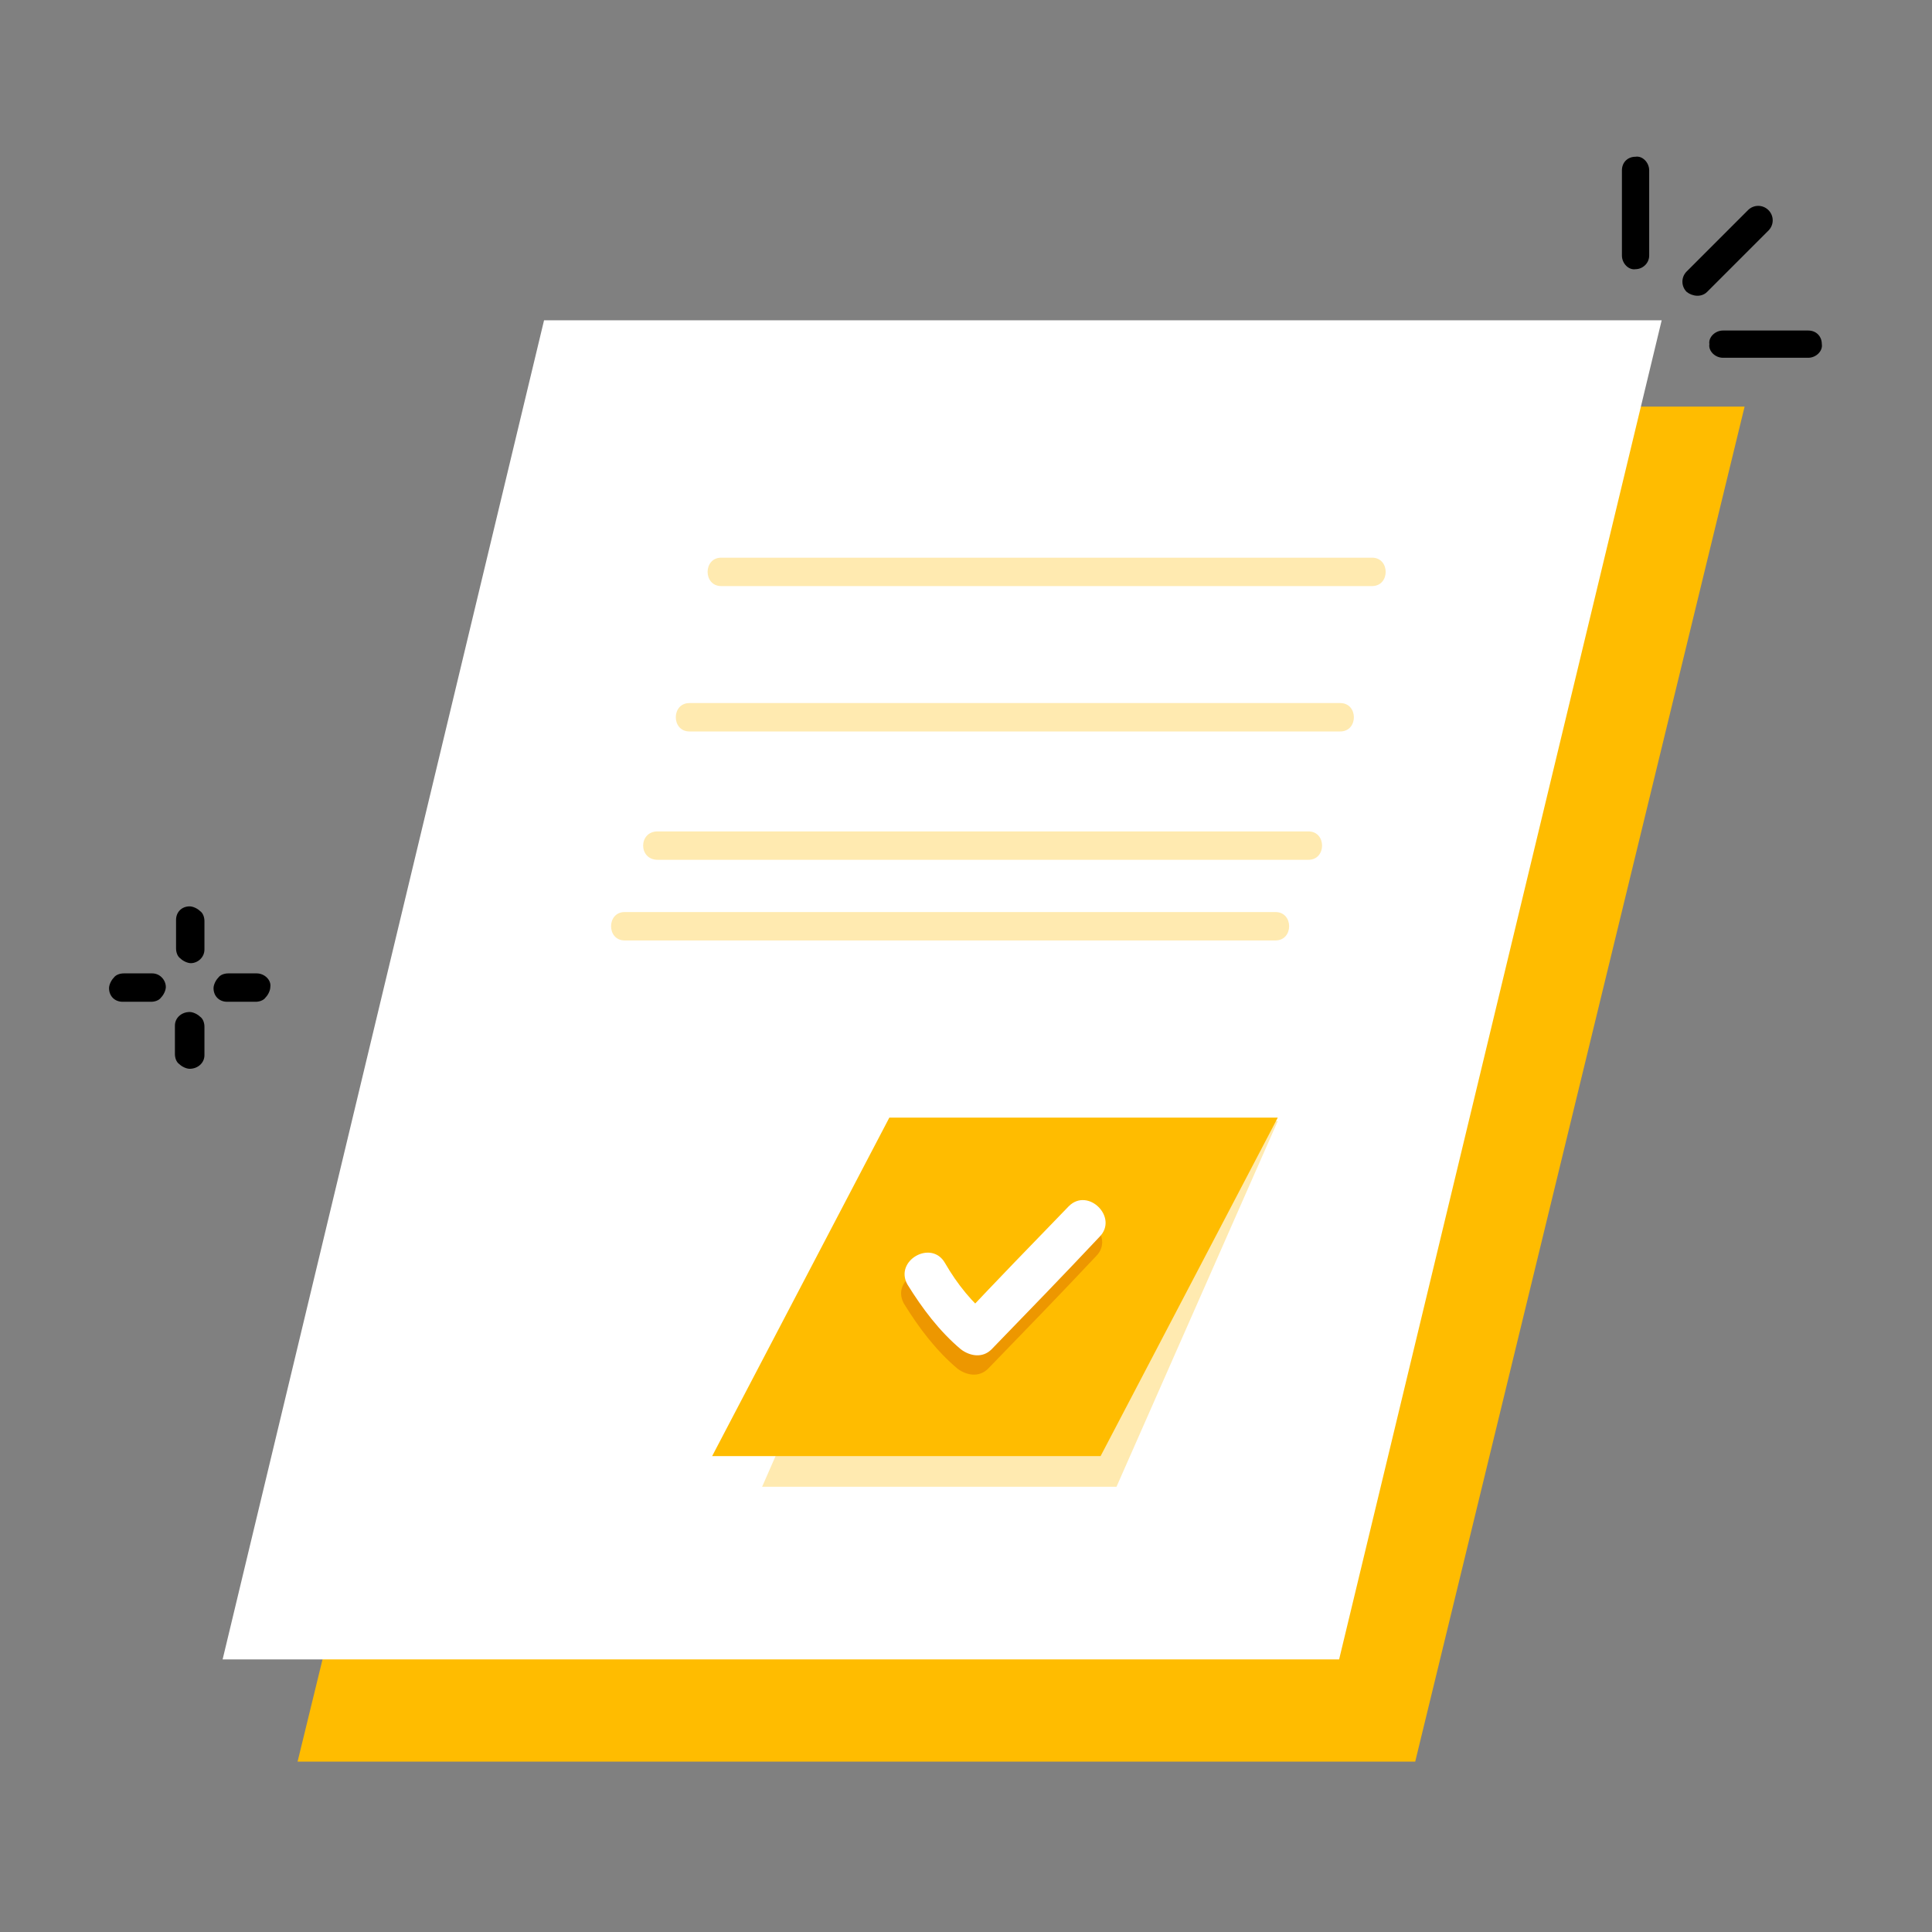
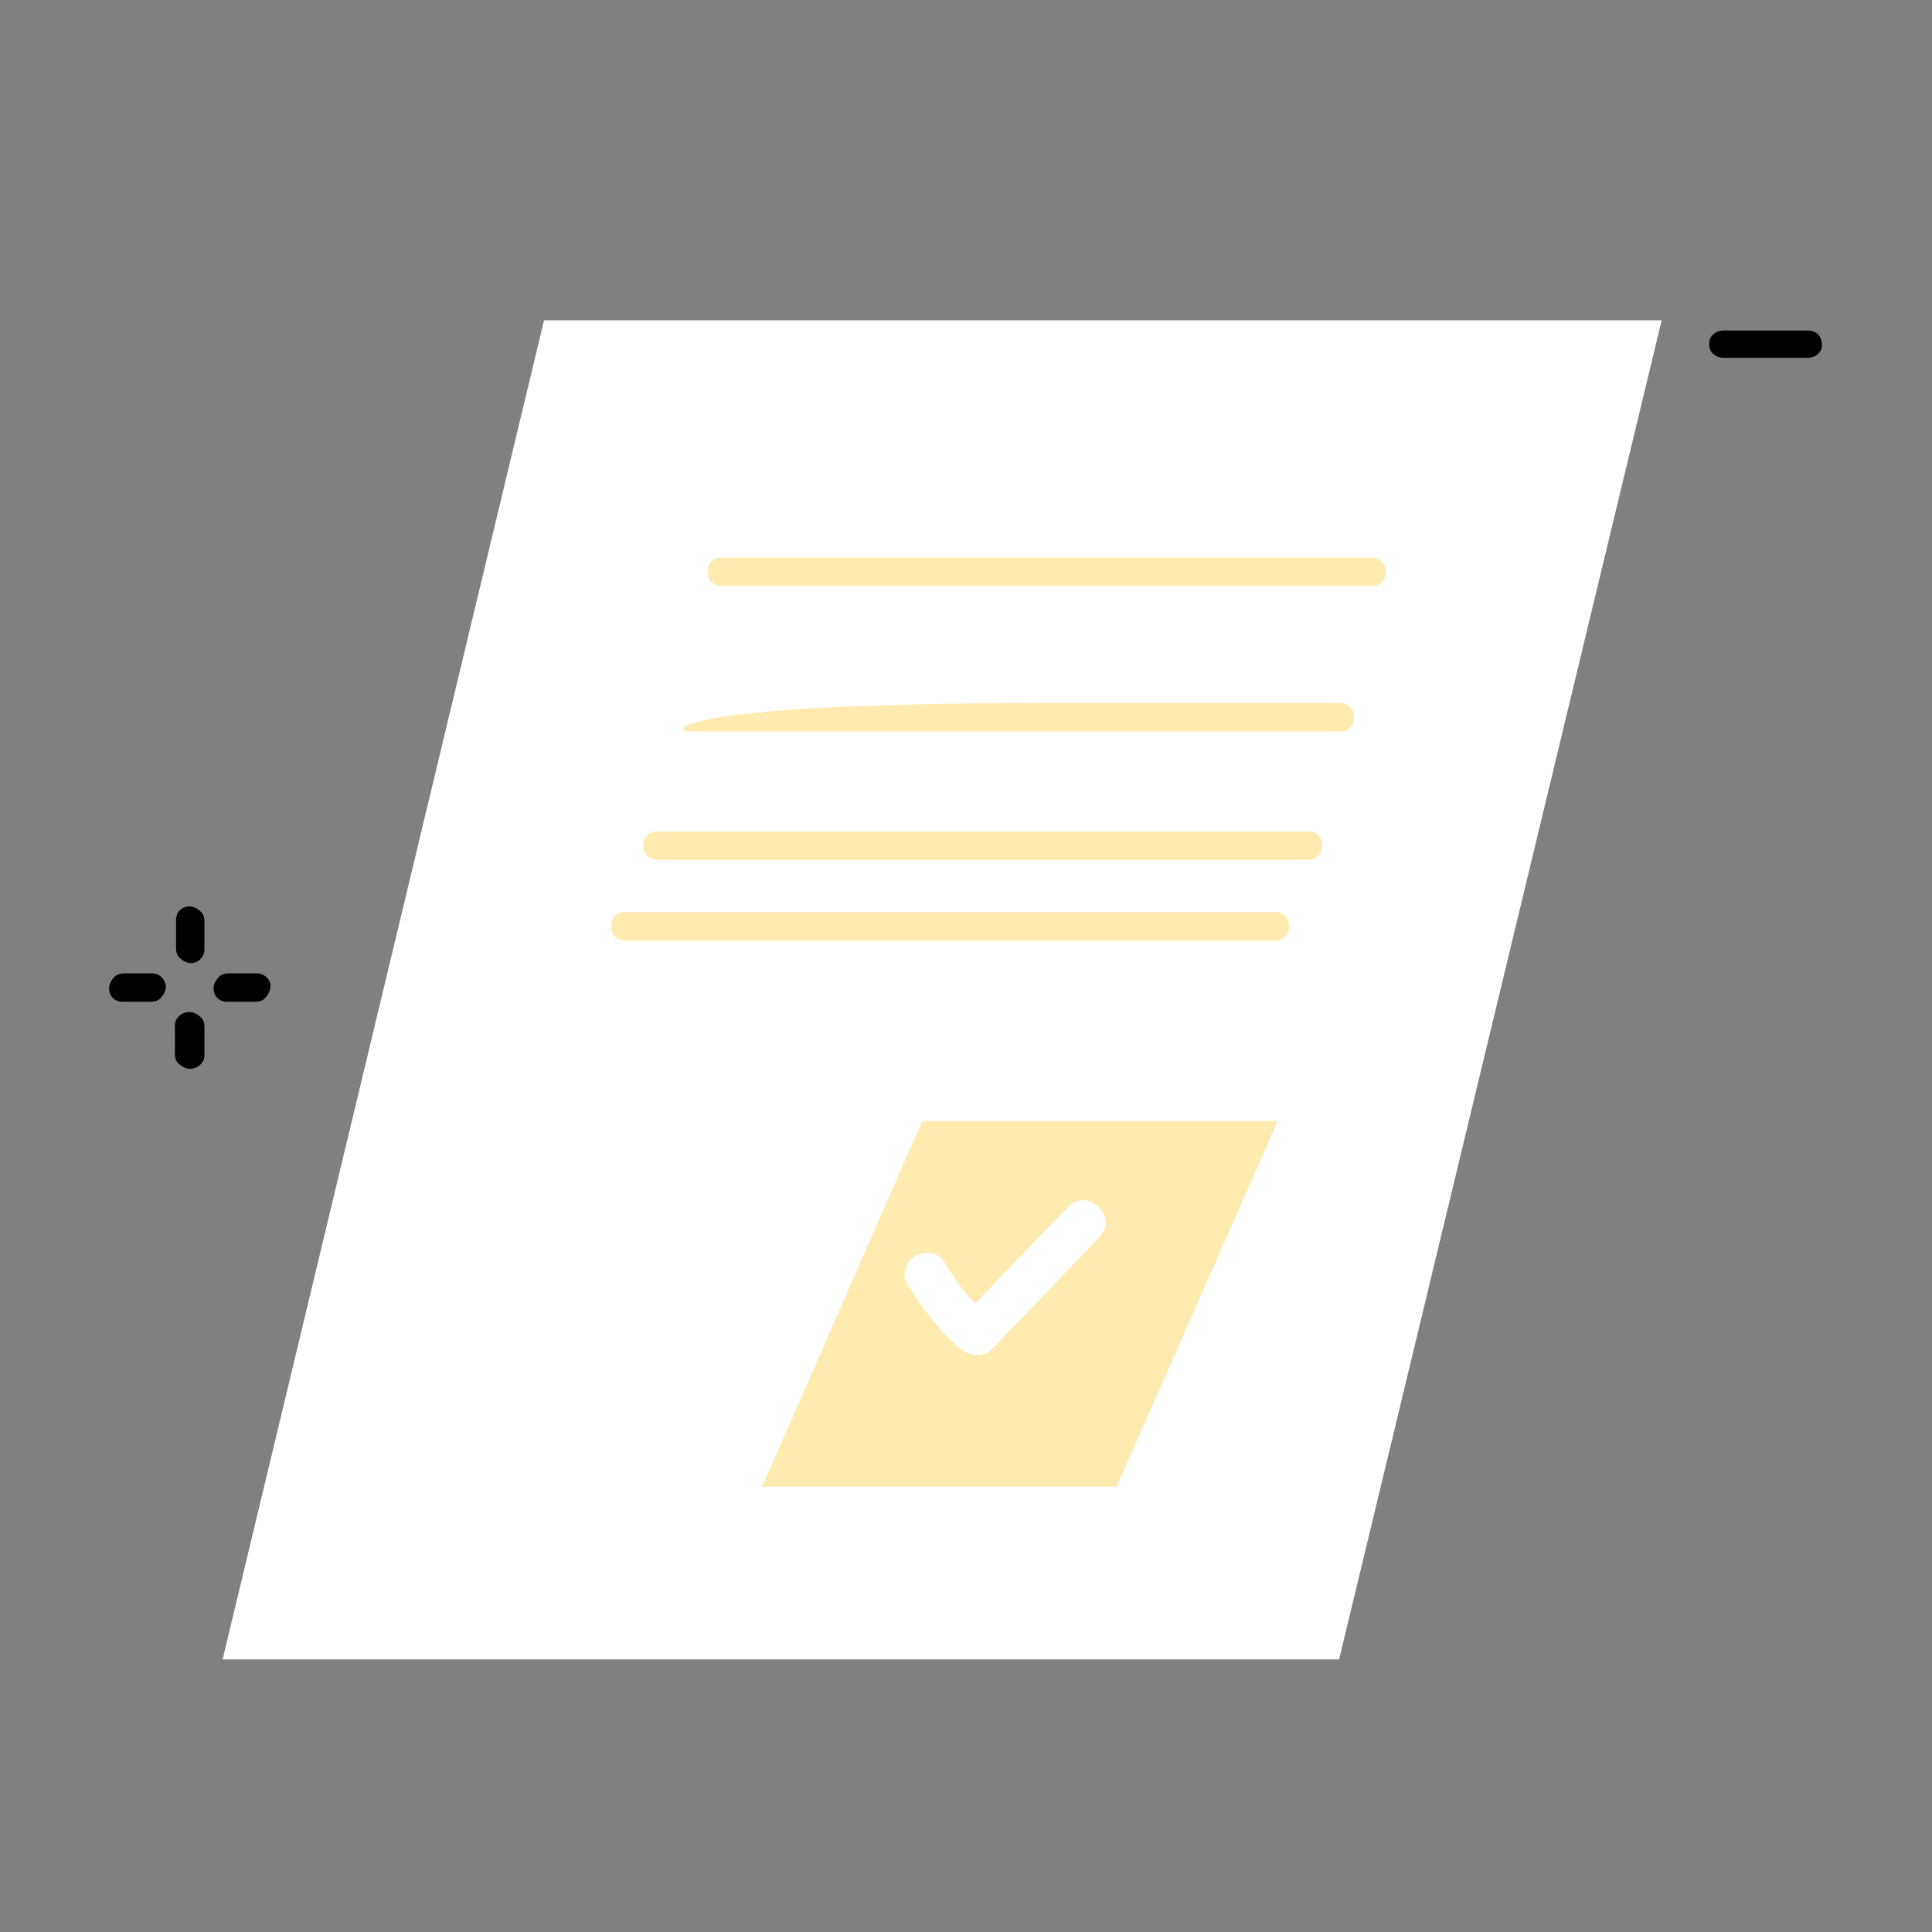
<svg xmlns="http://www.w3.org/2000/svg" version="1.1" id="Laag_1" x="0px" y="0px" viewBox="0 0 170.1 170.1" style="enable-background:new 0 0 170.1 170.1;" xml:space="preserve">
  <rect x="0" y="0" width="170.1" height="170.1" fill="#808080" stroke="none" />
  <style type="text/css">
	.st0{fill:#FFBC00;}
	.st1{fill:#FFFFFF;}
	.st2{fill:#FFEAB0;}
	.st3{fill:#ED9700;}
</style>
  <g>
-     <polygon class="st0" points="124.6,155.1 26.2,155.1 55.3,35.8 153.6,35.8  " />
    <polygon class="st1" points="117.9,146.1 19.6,146.1 47.9,28.2 146.3,28.2  " />
    <g>
      <g>
        <g>
          <path d="M151.7,31.5c2.2,0,4.4,0,6.6,0c0.3,0,0.6,0,0.9,0c0.7,0,1.3-0.6,1.2-1.2c0-0.7-0.5-1.2-1.2-1.2c-2.2,0-4.4,0-6.6,0      c-0.3,0-0.6,0-0.9,0c-0.7,0-1.3,0.6-1.2,1.2C150.4,30.9,151,31.5,151.7,31.5L151.7,31.5z" />
        </g>
      </g>
      <g>
        <g>
-           <path d="M150.3,25.7c1.6-1.6,3.1-3.1,4.7-4.7c0.2-0.2,0.4-0.4,0.7-0.7c0.5-0.5,0.5-1.3,0-1.8c-0.5-0.5-1.3-0.5-1.8,0      c-1.6,1.6-3.1,3.1-4.7,4.7c-0.2,0.2-0.4,0.4-0.7,0.7c-0.5,0.5-0.5,1.3,0,1.8C149,26.1,149.8,26.2,150.3,25.7L150.3,25.7z" />
-         </g>
+           </g>
      </g>
      <g>
        <g>
-           <path d="M145.2,22.5c0-2.2,0-4.4,0-6.6c0-0.3,0-0.6,0-0.9c0-0.7-0.6-1.3-1.2-1.2c-0.7,0-1.2,0.5-1.2,1.2c0,2.2,0,4.4,0,6.6      c0,0.3,0,0.6,0,0.9c0,0.7,0.6,1.3,1.2,1.2C144.6,23.7,145.2,23.2,145.2,22.5L145.2,22.5z" />
-         </g>
+           </g>
      </g>
    </g>
    <g>
      <g>
        <g>
          <path d="M13.4,85.7c-0.7,0-1.5,0-2.2,0c-0.1,0-0.2,0-0.3,0c-0.3,0-0.7,0.1-0.9,0.4c-0.2,0.2-0.4,0.6-0.4,0.9      c0,0.7,0.5,1.2,1.2,1.2c0.7,0,1.5,0,2.2,0c0.1,0,0.2,0,0.3,0c0.3,0,0.7-0.1,0.9-0.4c0.2-0.2,0.4-0.6,0.4-0.9      C14.6,86.3,14.1,85.7,13.4,85.7L13.4,85.7z" />
        </g>
      </g>
      <g>
        <g>
          <path d="M22.6,85.7c-0.7,0-1.5,0-2.2,0c-0.1,0-0.2,0-0.3,0c-0.3,0-0.7,0.1-0.9,0.4c-0.2,0.2-0.4,0.6-0.4,0.9      c0,0.7,0.5,1.2,1.2,1.2c0.7,0,1.5,0,2.2,0c0.1,0,0.2,0,0.3,0c0.3,0,0.7-0.1,0.9-0.4c0.2-0.2,0.4-0.6,0.4-0.9      C23.9,86.3,23.3,85.7,22.6,85.7L22.6,85.7z" />
        </g>
      </g>
      <g>
        <g>
          <path d="M18,83.6c0-0.7,0-1.5,0-2.2c0-0.1,0-0.2,0-0.3c0-0.3-0.1-0.7-0.4-0.9c-0.2-0.2-0.6-0.4-0.9-0.4c-0.7,0-1.2,0.5-1.2,1.2      c0,0.7,0,1.5,0,2.2c0,0.1,0,0.2,0,0.3c0,0.3,0.1,0.7,0.4,0.9c0.2,0.2,0.6,0.4,0.9,0.4C17.4,84.8,18,84.3,18,83.6L18,83.6z" />
        </g>
      </g>
      <g>
        <g>
          <path d="M18,92.9c0-0.7,0-1.5,0-2.2c0-0.1,0-0.2,0-0.3c0-0.3-0.1-0.7-0.4-0.9c-0.2-0.2-0.6-0.4-0.9-0.4c-0.7,0-1.3,0.5-1.3,1.2      c0,0.7,0,1.5,0,2.2c0,0.1,0,0.2,0,0.3c0,0.3,0.1,0.7,0.4,0.9c0.2,0.2,0.6,0.4,0.9,0.4C17.4,94.1,18,93.6,18,92.9L18,92.9z" />
        </g>
      </g>
    </g>
    <g>
      <g>
        <path class="st2" d="M63.5,51.6c6.4,0,12.9,0,19.3,0c10.3,0,20.6,0,30.9,0c2.4,0,4.7,0,7.1,0c1.6,0,1.6-2.5,0-2.5     c-6.4,0-12.9,0-19.3,0c-10.3,0-20.6,0-30.9,0c-2.4,0-4.7,0-7.1,0C61.9,49.1,61.9,51.6,63.5,51.6L63.5,51.6z" />
      </g>
    </g>
    <g>
      <g>
-         <path class="st2" d="M60.7,64.4c6.4,0,12.9,0,19.3,0c10.3,0,20.6,0,30.9,0c2.4,0,4.7,0,7.1,0c1.6,0,1.6-2.5,0-2.5     c-6.4,0-12.9,0-19.3,0c-10.3,0-20.6,0-30.9,0c-2.4,0-4.7,0-7.1,0C59.1,61.9,59.1,64.4,60.7,64.4L60.7,64.4z" />
+         <path class="st2" d="M60.7,64.4c6.4,0,12.9,0,19.3,0c10.3,0,20.6,0,30.9,0c2.4,0,4.7,0,7.1,0c1.6,0,1.6-2.5,0-2.5     c-6.4,0-12.9,0-19.3,0c-2.4,0-4.7,0-7.1,0C59.1,61.9,59.1,64.4,60.7,64.4L60.7,64.4z" />
      </g>
    </g>
    <g>
      <g>
        <path class="st2" d="M57.9,75.7c6.4,0,12.9,0,19.3,0c10.3,0,20.6,0,30.9,0c2.4,0,4.7,0,7.1,0c1.6,0,1.6-2.5,0-2.5     c-6.4,0-12.9,0-19.3,0c-10.3,0-20.6,0-30.9,0c-2.4,0-4.7,0-7.1,0C56.2,73.2,56.2,75.7,57.9,75.7L57.9,75.7z" />
      </g>
    </g>
    <polygon class="st2" points="98.3,130.9 67.1,130.9 81.2,98.7 112.5,98.7  " />
    <g>
      <g>
        <path class="st2" d="M55,82.8c6.4,0,12.9,0,19.3,0c10.3,0,20.6,0,30.9,0c2.4,0,4.7,0,7.1,0c1.6,0,1.6-2.5,0-2.5     c-6.4,0-12.9,0-19.3,0c-10.3,0-20.6,0-30.9,0c-2.4,0-4.7,0-7.1,0C53.4,80.3,53.4,82.8,55,82.8L55,82.8z" />
      </g>
    </g>
-     <polygon class="st0" points="96.9,128.2 62.7,128.2 78.3,98.4 112.5,98.4  " />
    <g>
      <g>
-         <path class="st3" d="M79.6,114.8c1.3,2.1,2.8,4.1,4.7,5.7c0.8,0.6,1.9,0.8,2.7,0c3.2-3.3,6.4-6.6,9.5-9.9c1.7-1.7-1-4.4-2.7-2.7     c-3.2,3.3-6.4,6.6-9.5,9.9c0.9,0,1.8,0,2.7,0c-1.7-1.4-3-3-4.1-4.9C81.6,110.9,78.4,112.7,79.6,114.8L79.6,114.8z" />
-       </g>
+         </g>
    </g>
    <g>
      <g>
        <path class="st1" d="M79.9,113.1c1.3,2.1,2.8,4.1,4.7,5.7c0.8,0.6,1.9,0.8,2.7,0c3.2-3.3,6.4-6.6,9.5-9.9c1.7-1.7-1-4.4-2.7-2.7     c-3.2,3.3-6.4,6.6-9.5,9.9c0.9,0,1.8,0,2.7,0c-1.7-1.4-3-3-4.1-4.9C82,109.1,78.7,111,79.9,113.1L79.9,113.1z" />
      </g>
    </g>
  </g>
</svg>